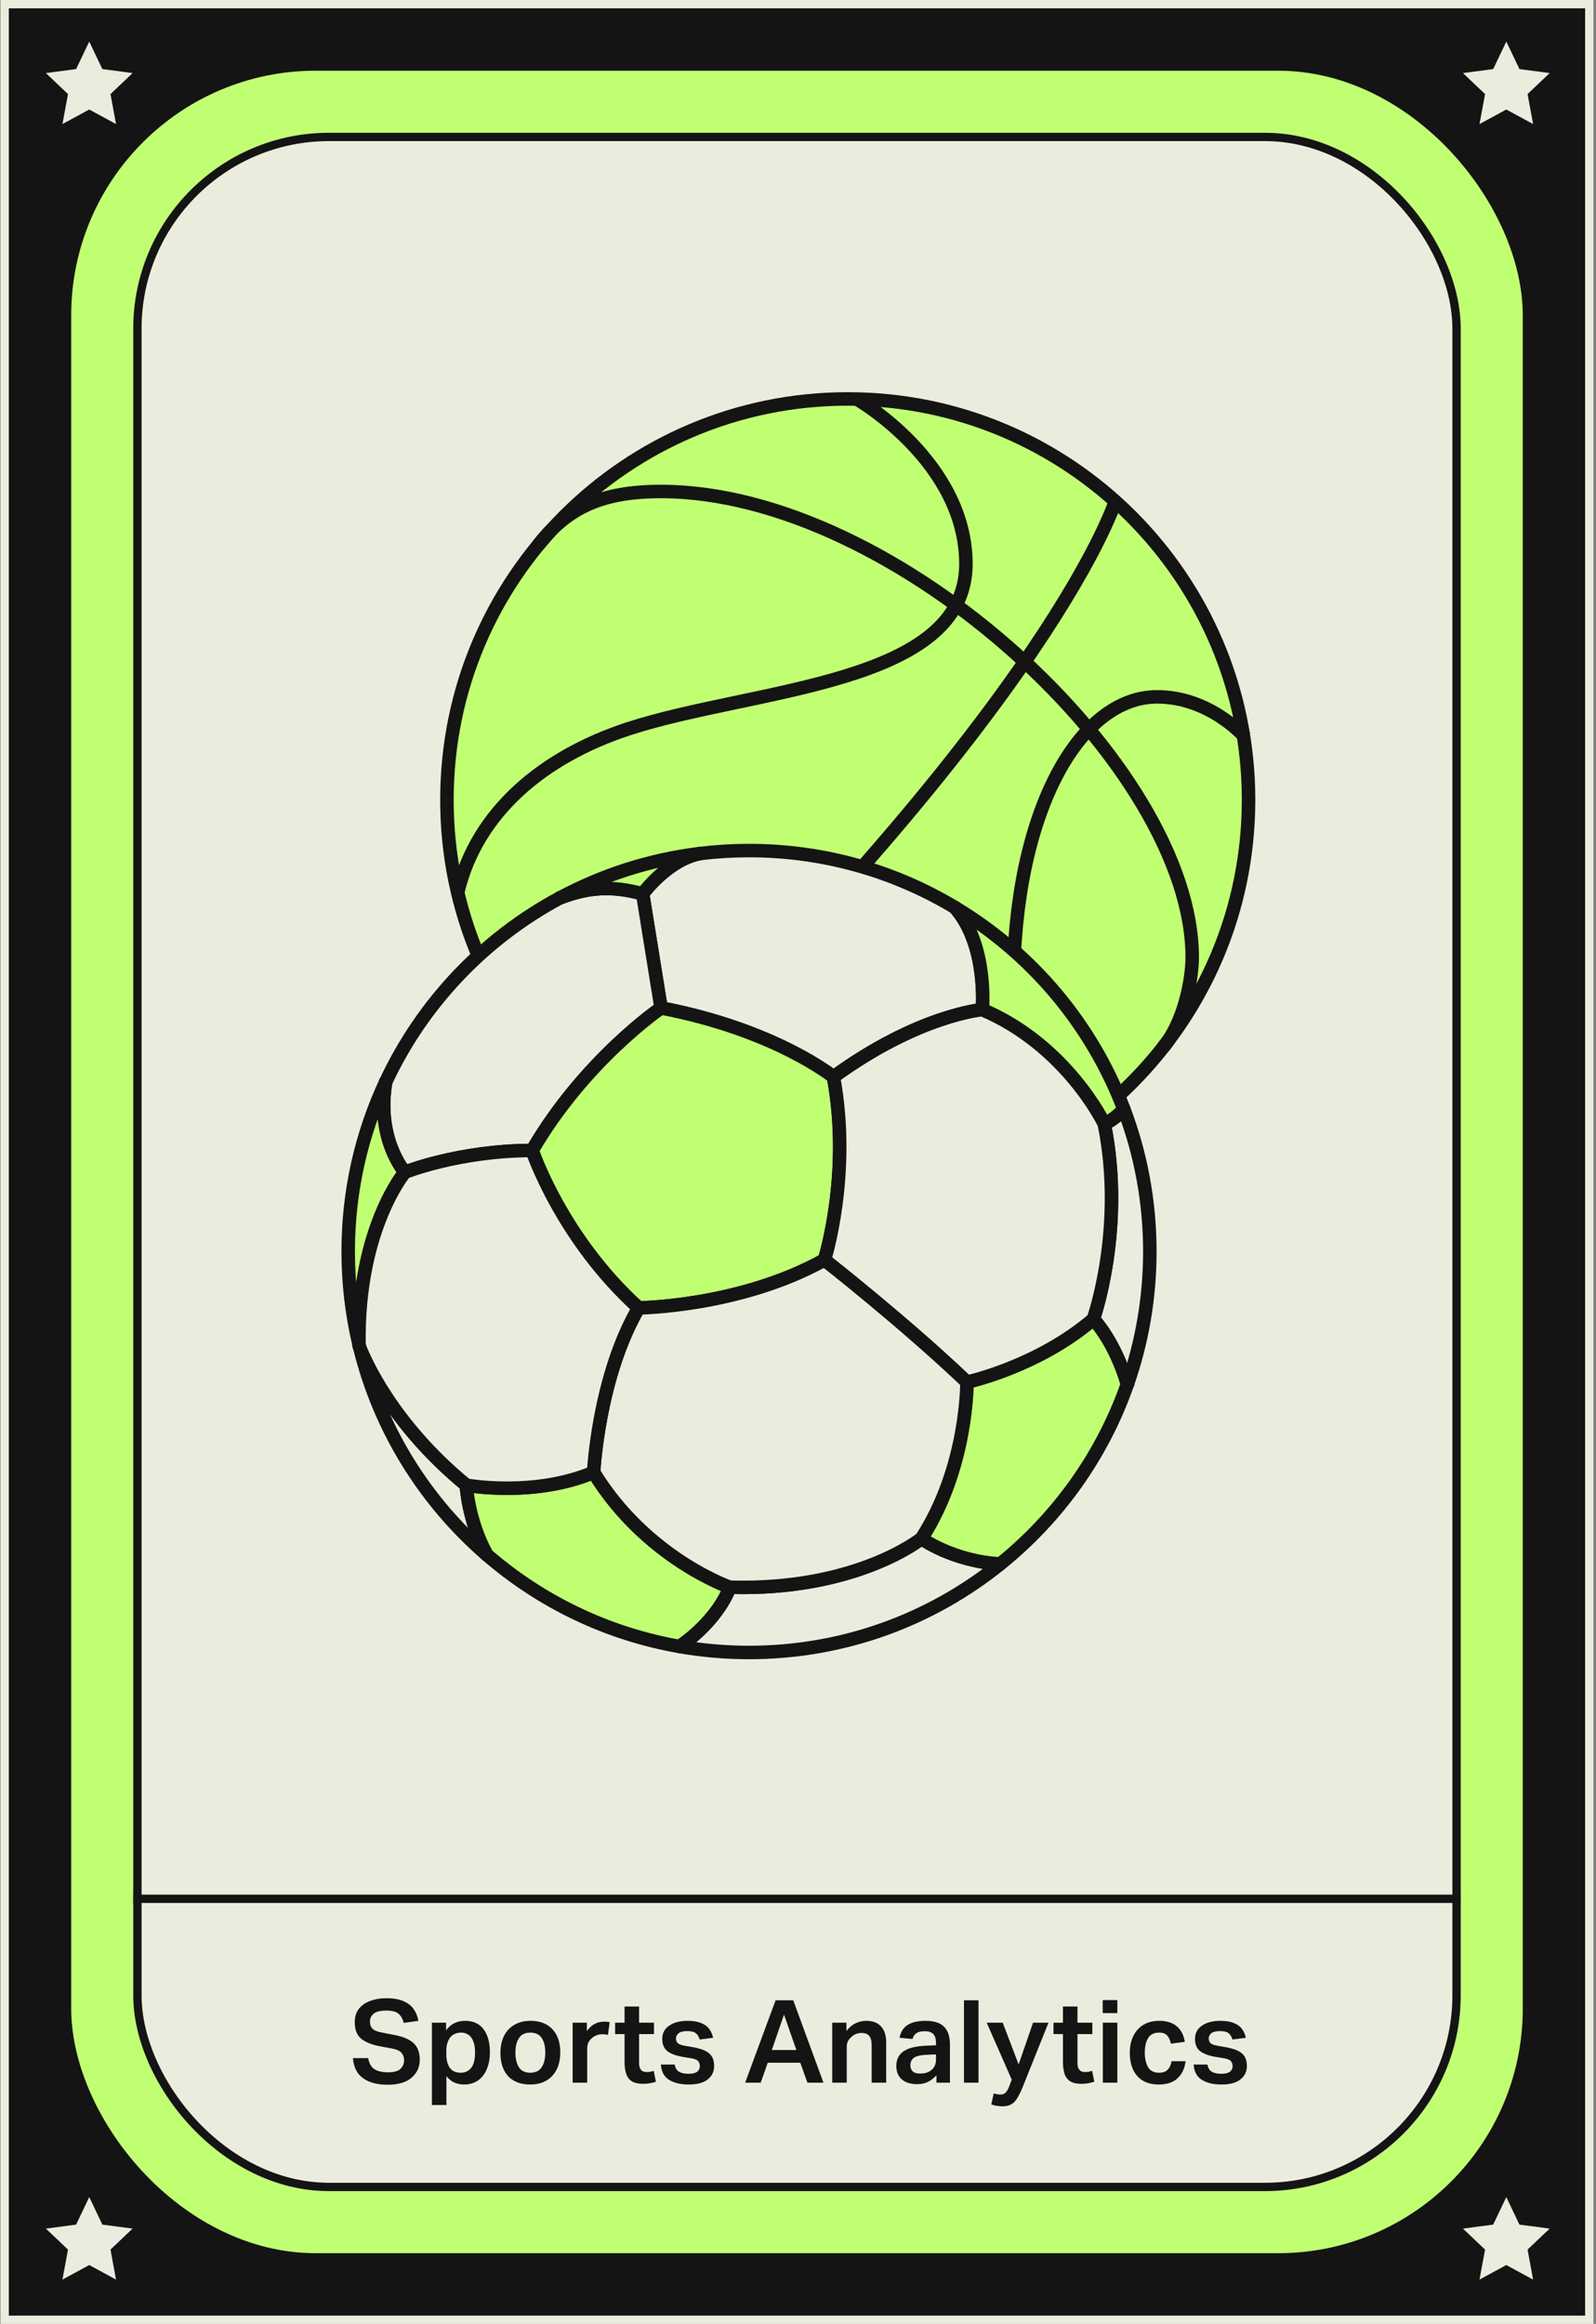
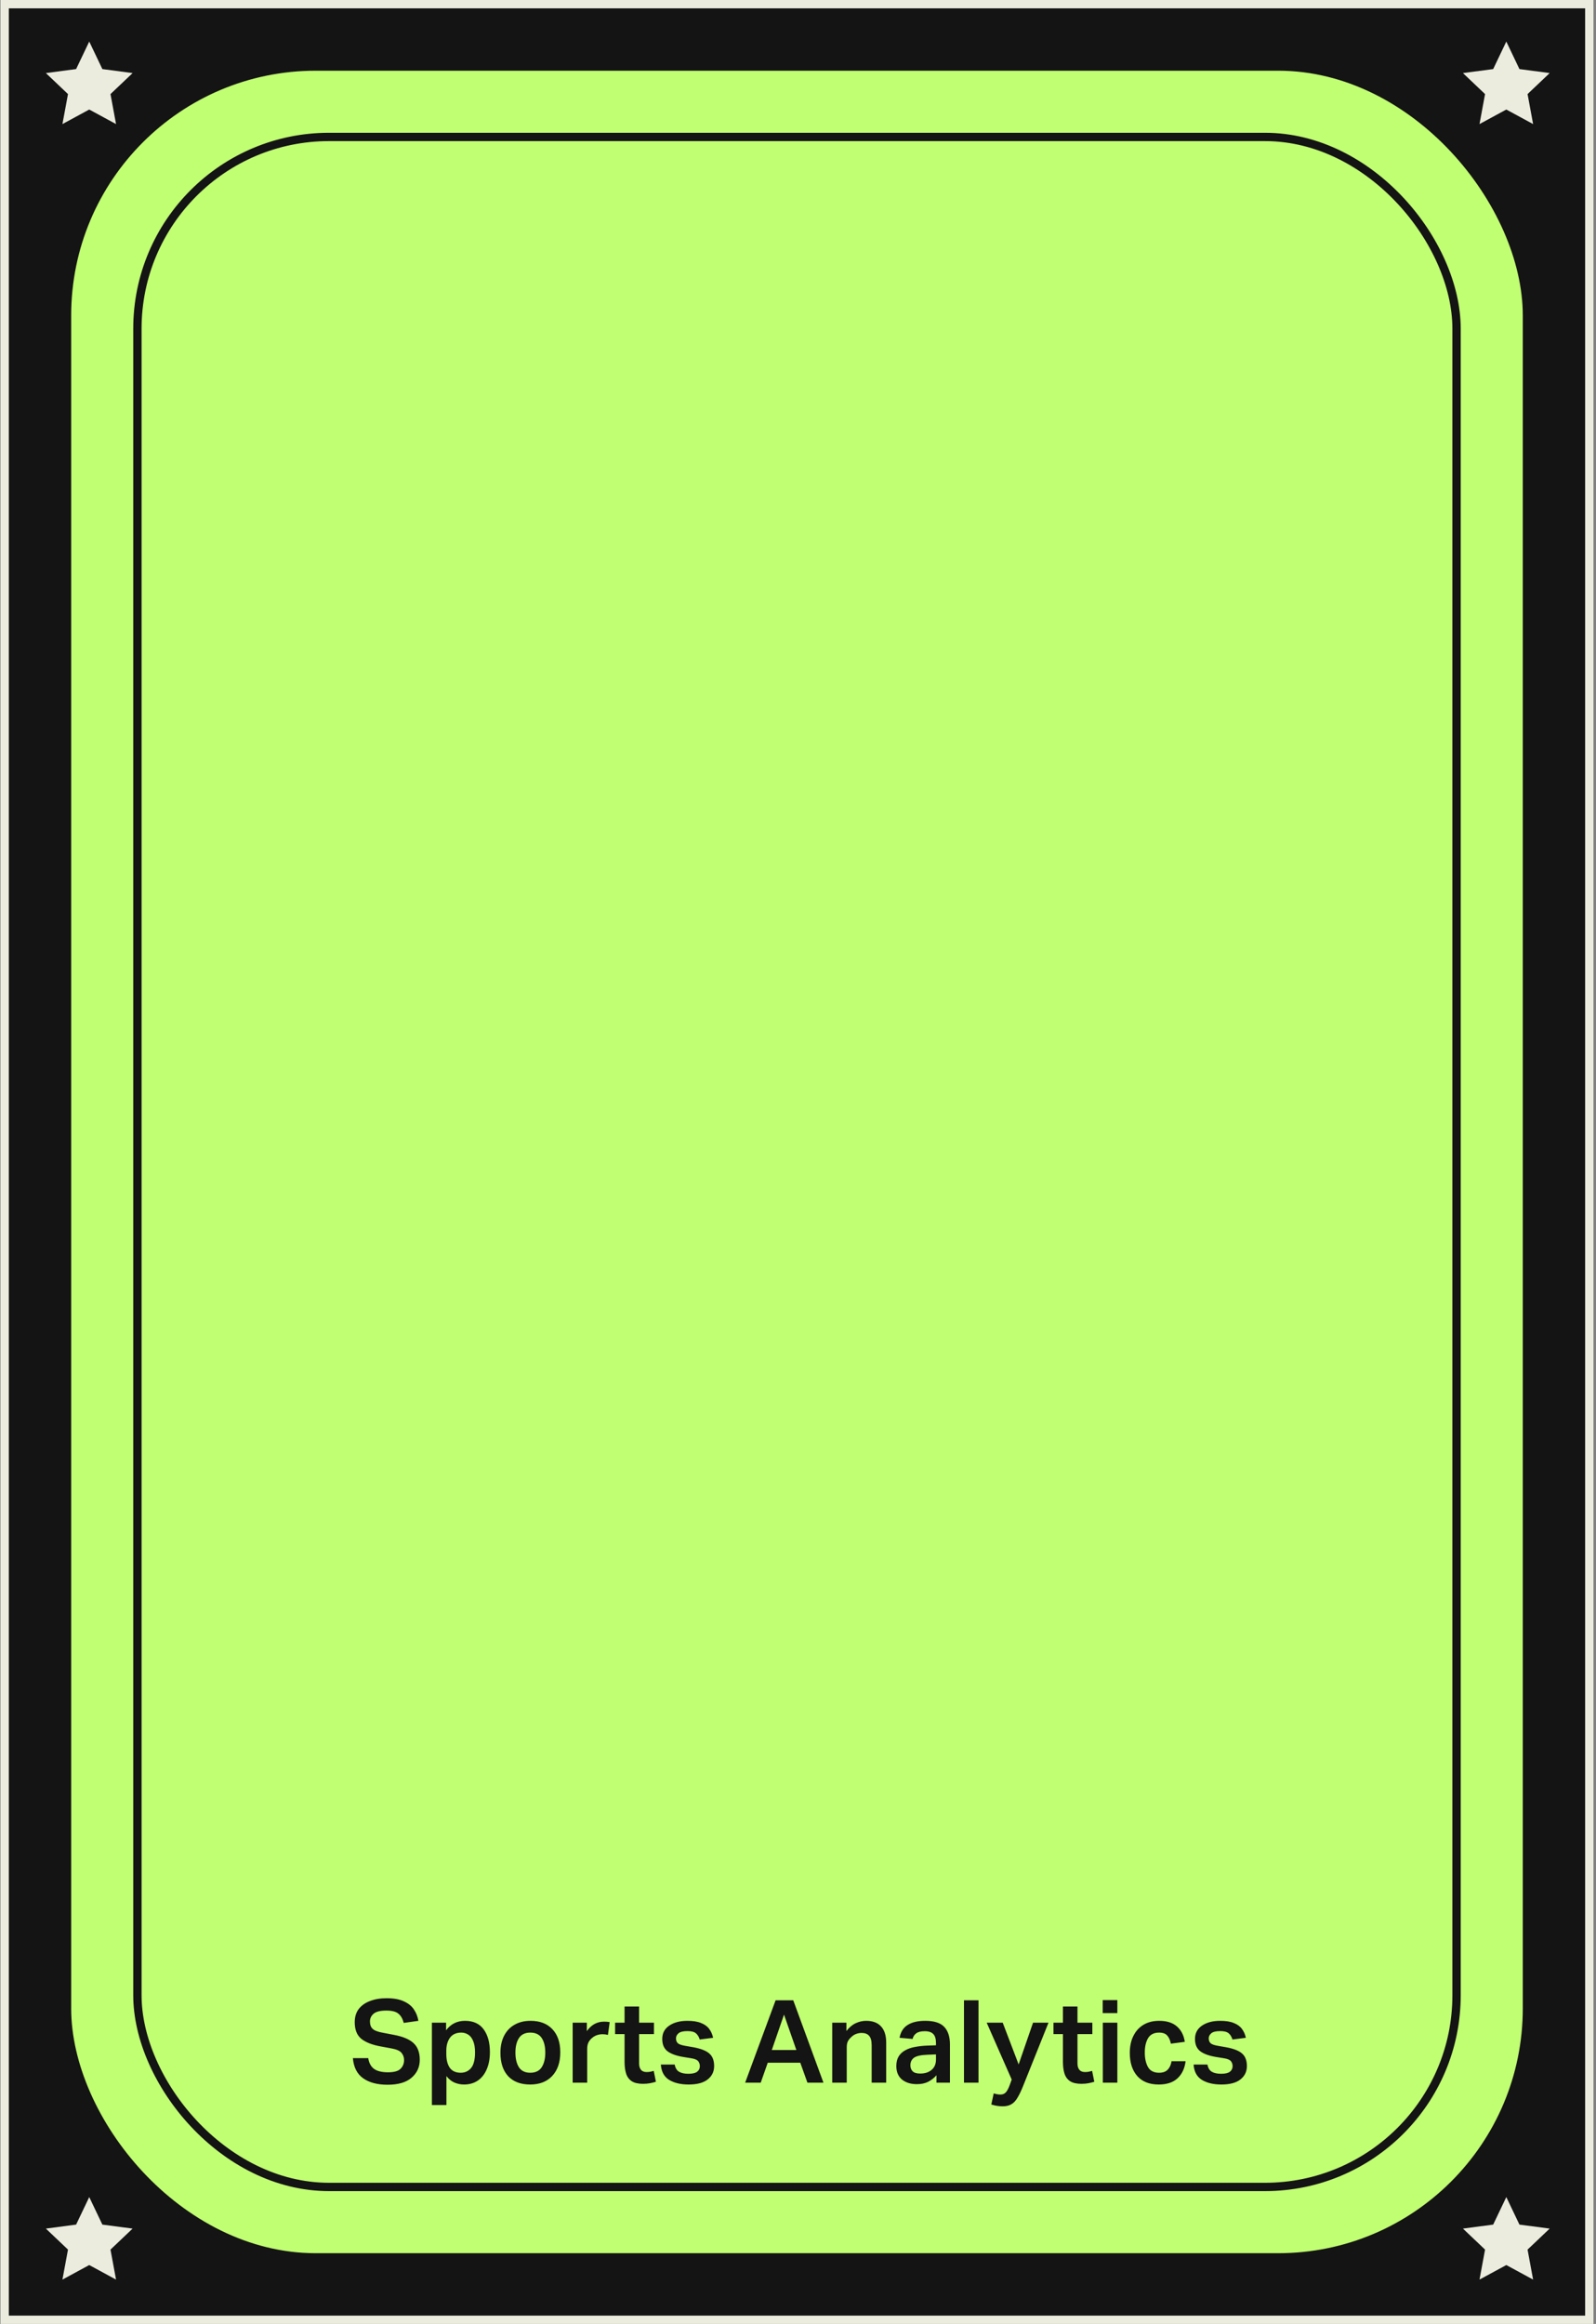
<svg xmlns="http://www.w3.org/2000/svg" width="450" height="655" viewBox="0 0 450 655" fill="none">
  <rect x="0" y="0" width="450" height="655" fill="#808080" stroke="none" />
  <rect x="1.315" y="1.174" width="446.795" height="652.652" fill="#141414" />
  <rect x="1.315" y="1.174" width="446.795" height="652.652" stroke="#ECECDE" stroke-width="2.348" />
  <rect x="19.463" y="19.32" width="410.498" height="616.355" rx="69.57" fill="#C1FF72" stroke="#141414" stroke-width="1.216" />
  <g clip-path="url(#clip0_4044_828)">
    <rect x="37.572" y="37.423" width="374.286" height="580.143" fill="#ECECDE" />
    <rect x="16.315" y="535.174" width="412.652" height="90.652" fill="#ECECDE" stroke="#141414" stroke-width="2.348" />
    <path d="M239.025 338.462C301.44 338.462 352.038 287.865 352.038 225.45C352.038 163.035 301.44 112.438 239.025 112.438C176.61 112.438 126.013 163.035 126.013 225.45C126.013 287.865 176.61 338.462 239.025 338.462Z" fill="#C1FF72" stroke="#141414" stroke-width="3.804" stroke-linecap="round" stroke-linejoin="round" />
    <path d="M314.786 140.377C314.786 140.377 298.347 196.883 172.49 317.598" stroke="#141414" stroke-width="3.804" stroke-linejoin="round" />
    <path d="M151.605 153.823C159.949 143.02 169.756 138.525 186.36 138.525C252.718 138.525 336.149 216.004 336.149 269.815C336.149 276.104 333.829 288.296 327.901 295.25" stroke="#141414" stroke-width="3.804" stroke-linejoin="round" />
    <path d="M241.592 112.47C241.592 112.47 272.346 130.126 272.346 158.953C272.346 193.086 212.385 193.961 177.345 205.36C153.089 213.246 134.431 228.994 129.087 251.393" stroke="#141414" stroke-width="3.804" stroke-linejoin="round" />
    <path d="M351.118 207.863C351.118 207.863 341.342 196.407 326.241 196.407C304.349 196.407 285.742 228.791 285.742 278.266C285.742 307.816 289.521 326.321 289.521 326.321" stroke="#141414" stroke-width="3.804" stroke-linejoin="round" />
    <path d="M137.323 438.276C119.889 423.207 107.108 402.894 101.434 379.792C102.765 383.209 110.557 401.417 131.478 418.591C131.478 418.591 131.941 428.621 137.323 438.276Z" fill="#ECECDE" stroke="#141414" stroke-width="3.804" stroke-linejoin="round" />
    <path d="M282.04 440.786C262.659 456.408 238.017 465.752 211.187 465.752C204.505 465.752 197.956 465.176 191.591 464.06C202.977 456.148 205.766 447.354 205.766 447.354C241.58 448.426 259.806 433.629 259.806 433.629C259.806 433.629 268.758 440.083 282.04 440.786Z" fill="#ECECDE" stroke="#141414" stroke-width="3.804" stroke-linejoin="round" />
    <path d="M324.2 352.747C324.2 365.857 321.968 378.448 317.86 390.158C314.215 377.782 308.274 371.804 308.274 371.804C308.274 371.804 317.328 346.287 311.356 316.788C311.356 316.788 314.513 315.444 316.852 312.565C321.601 325.055 324.2 338.596 324.2 352.747Z" fill="#ECECDE" stroke="#141414" stroke-width="3.804" stroke-linejoin="round" />
    <path d="M276.969 284.574C276.969 284.574 259.052 286.02 234.999 303.543C234.999 303.543 218.687 290.261 186.392 284.099L181.2 251.937C181.2 251.937 188.155 242.333 197.354 240.57C197.36 240.564 197.373 240.564 197.379 240.57C201.906 240.019 206.515 239.733 211.187 239.733C232.413 239.733 252.263 245.579 269.228 255.76H269.234C278.636 266.386 276.969 284.574 276.969 284.574Z" fill="#ECECDE" stroke="#141414" stroke-width="3.804" stroke-linejoin="round" />
    <path d="M186.391 284.099C186.391 284.099 164.919 298.706 150.039 324.255C129.315 324.306 114.156 330.405 114.156 330.405C114.156 330.405 105.984 321.123 108.755 304.931H108.761C119.114 282.787 136.434 264.56 157.901 253.06C165.692 250.112 172.317 249.49 181.199 251.937L186.391 284.099Z" fill="#ECECDE" stroke="#141414" stroke-width="3.804" stroke-linejoin="round" />
    <path d="M197.354 240.57C188.155 242.333 181.2 251.937 181.2 251.937C172.318 249.49 165.693 250.112 157.901 253.06C169.915 246.625 183.229 242.295 197.354 240.57Z" fill="#C1FF72" stroke="#141414" stroke-width="3.804" stroke-linejoin="round" />
    <path d="M101.212 378.879C99.227 370.491 98.175 361.742 98.175 352.746C98.175 335.654 101.966 319.45 108.756 304.932C105.985 321.123 114.157 330.405 114.157 330.405C114.157 330.405 100.73 346.299 101.212 378.879Z" fill="#C1FF72" stroke="#141414" stroke-width="3.804" stroke-linejoin="round" />
    <path d="M205.767 447.354C205.767 447.354 202.977 456.147 191.591 464.059C171.063 460.471 152.449 451.348 137.329 438.276H137.323C131.94 428.62 131.478 418.591 131.478 418.591C131.478 418.591 150.585 422.097 167.379 414.971C182.176 439.201 205.767 447.354 205.767 447.354Z" fill="#C1FF72" stroke="#141414" stroke-width="3.804" stroke-linejoin="round" />
    <path d="M317.86 390.157C310.816 410.235 298.276 427.708 282.04 440.787C268.758 440.083 259.807 433.629 259.807 433.629C272.892 413.469 272.626 389.542 272.626 389.542C272.626 389.542 292.444 385.32 308.274 371.804C308.274 371.804 314.214 377.782 317.86 390.157Z" fill="#C1FF72" stroke="#141414" stroke-width="3.804" stroke-linejoin="round" />
    <path d="M316.852 312.564C314.513 315.443 311.356 316.787 311.356 316.787C311.356 316.787 300.857 294.712 276.969 284.574C276.969 284.574 278.636 266.386 269.234 255.767C290.853 268.725 307.774 288.708 316.852 312.564Z" fill="#C1FF72" stroke="#141414" stroke-width="3.804" stroke-linejoin="round" />
    <path d="M232.464 355.111C208.608 368.393 180.053 368.634 180.053 368.634C158.2 348.86 150.041 324.256 150.041 324.256C164.92 298.706 186.393 284.1 186.393 284.1C218.688 290.262 235 303.544 235 303.544C240.11 331.007 232.464 355.111 232.464 355.111Z" fill="#C1FF72" stroke="#141414" stroke-width="3.804" stroke-linejoin="round" />
    <path d="M308.275 371.804C292.444 385.32 272.626 389.543 272.626 389.543C254.868 372.634 232.464 355.111 232.464 355.111C232.464 355.111 240.11 331.008 235 303.544C259.053 286.021 276.969 284.575 276.969 284.575C300.857 294.712 311.356 316.787 311.356 316.787C317.328 346.286 308.275 371.804 308.275 371.804Z" fill="#ECECDE" stroke="#141414" stroke-width="3.804" stroke-linejoin="round" />
    <path d="M259.807 433.628C259.807 433.628 241.58 448.425 205.767 447.354C205.767 447.354 182.177 439.201 167.38 414.97C167.38 414.97 168.667 388.166 180.053 368.633C180.053 368.633 208.607 368.392 232.464 355.11C232.464 355.11 254.869 372.633 272.626 389.542C272.626 389.542 272.892 413.468 259.807 433.628Z" fill="#ECECDE" stroke="#141414" stroke-width="3.804" stroke-linejoin="round" />
    <path d="M180.053 368.633C168.667 388.166 167.38 414.97 167.38 414.97C150.586 422.096 131.478 418.59 131.478 418.59C110.557 401.416 102.765 383.208 101.434 379.791C101.427 379.772 101.421 379.753 101.414 379.74C101.351 379.461 101.281 379.176 101.218 378.891V378.878C100.73 346.298 114.157 330.404 114.157 330.404C114.157 330.404 129.316 324.306 150.041 324.255C150.041 324.255 158.2 348.859 180.053 368.633Z" fill="#ECECDE" stroke="#141414" stroke-width="3.804" stroke-linejoin="round" />
    <path d="M101.219 378.891C101.219 378.998 101.219 379.113 101.219 379.22C101.219 379.22 101.282 379.398 101.415 379.74" stroke="#141414" stroke-width="3.804" stroke-linejoin="round" />
    <path d="M108.838 304.456C108.806 304.615 108.781 304.773 108.762 304.925" stroke="#141414" stroke-width="3.804" stroke-linejoin="round" />
    <path d="M197.729 240.501C197.614 240.52 197.494 240.539 197.38 240.571" stroke="#141414" stroke-width="3.804" stroke-linejoin="round" />
    <path d="M157.902 253.06C157.718 253.129 157.528 253.199 157.338 253.275" stroke="#141414" stroke-width="3.804" stroke-linejoin="round" />
    <path d="M269.228 255.761C269.158 255.672 269.076 255.577 268.993 255.488" stroke="#141414" stroke-width="3.804" stroke-linejoin="round" />
    <path d="M317.276 312.014C317.137 312.204 316.997 312.388 316.852 312.565" stroke="#141414" stroke-width="3.804" stroke-linejoin="round" />
    <path d="M318.094 390.968C318.018 390.696 317.942 390.429 317.859 390.163" stroke="#141414" stroke-width="3.804" stroke-linejoin="round" />
    <path d="M282.763 440.825C282.522 440.819 282.281 440.806 282.04 440.787" stroke="#141414" stroke-width="3.804" stroke-linejoin="round" />
    <path d="M191.592 464.06C191.484 464.136 191.37 464.218 191.256 464.294" stroke="#141414" stroke-width="3.804" stroke-linejoin="round" />
    <path d="M137.507 438.606C137.443 438.498 137.38 438.384 137.329 438.276" stroke="#141414" stroke-width="3.804" stroke-linejoin="round" />
  </g>
  <rect x="38.744" y="38.597" width="371.938" height="577.795" rx="54.033" stroke="#141414" stroke-width="2.348" />
  <path d="M113.934 580.628C113.934 579.869 113.695 579.197 113.219 578.612C112.763 578.027 111.81 577.604 110.357 577.344L107.366 576.791C104.96 576.358 103.129 575.642 101.872 574.645C100.636 573.627 100.019 572.066 100.019 569.963C100.019 568.468 100.398 567.222 101.156 566.225C101.937 565.227 102.999 564.48 104.343 563.981C105.687 563.461 107.236 563.201 108.992 563.201C111.008 563.201 112.633 563.493 113.869 564.079C115.126 564.642 116.069 565.401 116.697 566.355C117.348 567.308 117.77 568.381 117.965 569.573L113.836 570.159C113.533 568.988 113.034 568.121 112.341 567.558C111.647 566.972 110.52 566.68 108.959 566.68C107.247 566.68 106.044 566.972 105.351 567.558C104.657 568.143 104.31 568.88 104.31 569.768C104.31 570.679 104.57 571.372 105.09 571.849C105.611 572.326 106.554 572.684 107.919 572.922L111.138 573.54C113.652 574.017 115.484 574.797 116.632 575.881C117.781 576.964 118.356 578.514 118.356 580.53C118.356 582.589 117.586 584.28 116.047 585.602C114.53 586.924 112.276 587.585 109.285 587.585C106.402 587.585 104.104 586.978 102.392 585.765C100.68 584.551 99.715 582.654 99.498 580.075H103.822C104.039 581.462 104.592 582.481 105.481 583.131C106.369 583.76 107.681 584.074 109.415 584.074C111.105 584.074 112.276 583.749 112.926 583.099C113.598 582.427 113.934 581.603 113.934 580.628ZM121.776 570.094H125.775V572.239C127.097 570.462 128.875 569.573 131.107 569.573C133.448 569.573 135.204 570.375 136.374 571.979C137.545 573.583 138.13 575.718 138.13 578.384C138.13 580.248 137.826 581.874 137.219 583.261C136.634 584.627 135.8 585.678 134.716 586.415C133.632 587.152 132.332 587.52 130.814 587.52C129.882 587.52 128.983 587.336 128.116 586.967C127.271 586.599 126.523 585.992 125.873 585.147V593.307H121.776V570.094ZM133.936 578.482C133.936 577.095 133.751 576 133.383 575.198C133.036 574.374 132.57 573.789 131.985 573.442C131.4 573.074 130.76 572.89 130.067 572.89C128.658 572.89 127.596 573.366 126.88 574.32C126.187 575.274 125.84 576.498 125.84 577.994V578.937C125.84 580.563 126.165 581.852 126.815 582.806C127.487 583.738 128.517 584.204 129.904 584.204C131.096 584.204 132.061 583.77 132.798 582.903C133.556 582.015 133.936 580.541 133.936 578.482ZM141.099 578.579C141.099 576.715 141.446 575.111 142.139 573.767C142.833 572.424 143.808 571.394 145.066 570.679C146.344 569.942 147.851 569.573 149.585 569.573C152.229 569.573 154.288 570.364 155.762 571.947C157.236 573.507 157.973 575.675 157.973 578.449C157.973 581.267 157.214 583.489 155.697 585.114C154.202 586.718 152.132 587.52 149.487 587.52C146.821 587.52 144.751 586.74 143.277 585.179C141.825 583.597 141.099 581.397 141.099 578.579ZM145.326 578.514C145.326 580.227 145.651 581.603 146.301 582.643C146.973 583.684 148.046 584.204 149.52 584.204C150.994 584.204 152.067 583.684 152.739 582.643C153.41 581.603 153.746 580.227 153.746 578.514C153.746 576.802 153.41 575.436 152.739 574.418C152.067 573.399 150.994 572.89 149.52 572.89C148.068 572.89 147.005 573.399 146.334 574.418C145.662 575.436 145.326 576.802 145.326 578.514ZM161.464 570.094H165.463V572.467C166.72 570.69 168.335 569.801 170.307 569.801C170.611 569.801 170.893 569.812 171.153 569.833C171.435 569.855 171.684 569.888 171.901 569.931L171.413 573.54C170.936 573.41 170.427 573.345 169.885 573.345C169.343 573.345 168.823 573.431 168.324 573.605C167.847 573.757 167.392 574.017 166.959 574.385C166.525 574.732 166.178 575.155 165.918 575.653C165.68 576.152 165.561 576.748 165.561 577.441V587H161.464V570.094ZM176.097 581.148V573.312H173.431V570.094H176.097V565.542H180.193V570.094H184.387V573.312H180.193V581.57C180.193 582.329 180.367 582.925 180.713 583.359C181.06 583.792 181.591 584.009 182.307 584.009C182.718 584.009 183.087 583.976 183.412 583.911C183.737 583.846 184.041 583.77 184.322 583.684L184.94 586.74C184.398 586.913 183.835 587.054 183.249 587.163C182.686 587.271 182.036 587.325 181.299 587.325C179.955 587.325 178.904 587.087 178.145 586.61C177.386 586.111 176.855 585.407 176.552 584.497C176.248 583.565 176.097 582.448 176.097 581.148ZM197.323 582.351C197.323 581.787 197.16 581.31 196.835 580.92C196.51 580.53 195.838 580.259 194.819 580.107L192.804 579.782C190.766 579.457 189.238 578.915 188.219 578.157C187.222 577.398 186.724 576.238 186.724 574.678C186.724 573.074 187.374 571.828 188.674 570.939C189.997 570.028 191.709 569.573 193.811 569.573C195.415 569.573 196.705 569.779 197.68 570.191C198.677 570.581 199.436 571.134 199.956 571.849C200.498 572.564 200.867 573.399 201.062 574.353L197.29 574.84C197.052 574.06 196.694 573.475 196.217 573.085C195.74 572.673 194.949 572.467 193.844 572.467C192.63 572.467 191.785 572.673 191.308 573.085C190.831 573.496 190.593 573.973 190.593 574.515C190.593 575.079 190.766 575.534 191.113 575.881C191.481 576.206 192.197 576.455 193.259 576.629L195.502 577.019C197.626 577.409 199.133 578.005 200.021 578.807C200.91 579.587 201.354 580.758 201.354 582.318C201.354 583.879 200.747 585.136 199.534 586.09C198.341 587.043 196.553 587.52 194.169 587.52C191.937 587.52 190.105 587.087 188.674 586.22C187.244 585.331 186.464 583.89 186.334 581.896H190.235C190.408 582.849 190.809 583.521 191.438 583.911C192.088 584.301 192.977 584.497 194.104 584.497C195.253 584.497 196.076 584.301 196.575 583.911C197.074 583.521 197.323 583.001 197.323 582.351ZM214.49 587H210.101L218.684 563.786H223.659L232.177 587H227.658L225.642 581.375H216.473L214.49 587ZM221.058 567.818L217.611 577.799H224.536L221.058 567.818ZM234.649 570.094H238.648V572.434C239.493 571.372 240.382 570.635 241.314 570.224C242.246 569.79 243.21 569.573 244.208 569.573C246.072 569.573 247.48 570.104 248.434 571.166C249.388 572.207 249.865 573.713 249.865 575.686V587H245.768V576.466C245.768 575.209 245.53 574.32 245.053 573.8C244.598 573.258 243.893 572.987 242.94 572.987C242.398 572.987 241.867 573.085 241.346 573.28C240.848 573.475 240.393 573.778 239.981 574.19C239.569 574.559 239.255 574.96 239.038 575.393C238.843 575.805 238.745 576.358 238.745 577.051V587H234.649V570.094ZM252.723 582.318C252.723 581.213 252.951 580.292 253.406 579.555C253.883 578.818 254.522 578.243 255.324 577.831C256.126 577.398 257.036 577.095 258.055 576.921C259.095 576.726 260.179 576.607 261.306 576.563L263.907 576.466V575.848C263.907 574.678 263.658 573.832 263.16 573.312C262.661 572.77 261.859 572.499 260.754 572.499C259.67 572.499 258.868 572.695 258.348 573.085C257.827 573.453 257.481 573.984 257.307 574.678L253.633 574.353C253.937 572.705 254.695 571.502 255.909 570.744C257.123 569.963 258.781 569.573 260.884 569.573C263.398 569.573 265.186 570.148 266.248 571.296C267.31 572.424 267.841 574.06 267.841 576.206V587H264.037V584.919C263.387 585.656 262.618 586.263 261.729 586.74C260.84 587.195 259.767 587.423 258.51 587.423C256.798 587.423 255.4 586.989 254.316 586.122C253.254 585.233 252.723 583.966 252.723 582.318ZM256.69 582.123C256.69 582.817 256.906 583.38 257.34 583.814C257.773 584.226 258.478 584.432 259.453 584.432C260.797 584.432 261.87 584.085 262.672 583.391C263.495 582.698 263.907 581.722 263.907 580.465V579.034L261.501 579.132C259.659 579.197 258.391 579.479 257.697 579.977C257.025 580.476 256.69 581.191 256.69 582.123ZM271.798 563.786H275.894V587H271.798V563.786ZM280.184 590.024C280.9 590.24 281.528 590.349 282.07 590.349C282.72 590.349 283.23 590.143 283.598 589.731C283.967 589.341 284.335 588.647 284.704 587.65L285.256 586.122L278.201 570.094H282.72L287.207 581.863L291.271 570.094H295.628L288.443 588.008C287.922 589.308 287.413 590.37 286.914 591.194C286.438 592.039 285.874 592.657 285.224 593.047C284.574 593.459 283.739 593.665 282.72 593.665C281.615 593.665 280.542 593.492 279.502 593.145L280.184 590.024ZM299.701 581.148V573.312H297.035V570.094H299.701V565.542H303.798V570.094H307.992V573.312H303.798V581.57C303.798 582.329 303.971 582.925 304.318 583.359C304.665 583.792 305.196 584.009 305.911 584.009C306.323 584.009 306.691 583.976 307.017 583.911C307.342 583.846 307.645 583.77 307.927 583.684L308.545 586.74C308.003 586.913 307.439 587.054 306.854 587.163C306.29 587.271 305.64 587.325 304.903 587.325C303.559 587.325 302.508 587.087 301.75 586.61C300.991 586.111 300.46 585.407 300.156 584.497C299.853 583.565 299.701 582.448 299.701 581.148ZM310.946 570.094H315.043V587H310.946V570.094ZM310.913 563.721H315.043V567.395H310.913V563.721ZM318.552 578.612C318.552 576.769 318.888 575.176 319.56 573.832C320.232 572.467 321.186 571.416 322.421 570.679C323.657 569.942 325.131 569.573 326.843 569.573C328.967 569.573 330.625 570.094 331.817 571.134C333.031 572.174 333.779 573.627 334.061 575.491L330.127 576.011C329.953 575.057 329.617 574.298 329.119 573.735C328.642 573.171 327.873 572.89 326.811 572.89C325.358 572.89 324.318 573.421 323.689 574.483C323.082 575.523 322.779 576.867 322.779 578.514C322.779 580.162 323.082 581.527 323.689 582.611C324.296 583.673 325.337 584.204 326.811 584.204C327.894 584.204 328.707 583.911 329.249 583.326C329.813 582.741 330.17 581.95 330.322 580.953H334.288C334.028 583.012 333.259 584.627 331.98 585.797C330.723 586.946 328.967 587.52 326.713 587.52C324.09 587.52 322.075 586.729 320.666 585.147C319.257 583.543 318.552 581.365 318.552 578.612ZM347.534 582.351C347.534 581.787 347.372 581.31 347.047 580.92C346.721 580.53 346.049 580.259 345.031 580.107L343.015 579.782C340.978 579.457 339.449 578.915 338.431 578.157C337.434 577.398 336.935 576.238 336.935 574.678C336.935 573.074 337.585 571.828 338.886 570.939C340.208 570.028 341.92 569.573 344.023 569.573C345.627 569.573 346.916 569.779 347.892 570.191C348.889 570.581 349.648 571.134 350.168 571.849C350.71 572.564 351.078 573.399 351.273 574.353L347.502 574.84C347.263 574.06 346.906 573.475 346.429 573.085C345.952 572.673 345.161 572.467 344.055 572.467C342.842 572.467 341.996 572.673 341.519 573.085C341.043 573.496 340.804 573.973 340.804 574.515C340.804 575.079 340.978 575.534 341.324 575.881C341.693 576.206 342.408 576.455 343.47 576.629L345.714 577.019C347.838 577.409 349.344 578.005 350.233 578.807C351.121 579.587 351.566 580.758 351.566 582.318C351.566 583.879 350.959 585.136 349.745 586.09C348.553 587.043 346.765 587.52 344.38 587.52C342.148 587.52 340.316 587.087 338.886 586.22C337.455 585.331 336.675 583.89 336.545 581.896H340.446C340.62 582.849 341.021 583.521 341.649 583.911C342.3 584.301 343.188 584.497 344.315 584.497C345.464 584.497 346.288 584.301 346.786 583.911C347.285 583.521 347.534 583.001 347.534 582.351Z" fill="#141414" />
  <path d="M25.161 619.247L28.864 627.007L37.388 628.13L31.152 634.05L32.718 642.504L25.161 638.403L17.604 642.504L19.17 634.05L12.934 628.13L21.458 627.007L25.161 619.247Z" fill="#ECECDE" />
  <path d="M25.161 11.713L28.864 19.473L37.388 20.596L31.152 26.516L32.718 34.97L25.161 30.869L17.605 34.97L19.17 26.516L12.934 20.596L21.459 19.473L25.161 11.713Z" fill="#ECECDE" />
  <path d="M424.711 619.247L428.413 627.007L436.938 628.13L430.702 634.05L432.267 642.504L424.711 638.403L417.154 642.504L418.719 634.05L412.484 628.13L421.008 627.007L424.711 619.247Z" fill="#ECECDE" />
  <path d="M424.711 11.713L428.413 19.473L436.938 20.596L430.702 26.516L432.267 34.97L424.711 30.869L417.154 34.97L418.719 26.516L412.484 20.596L421.008 19.473L424.711 11.713Z" fill="#ECECDE" />
  <defs>
    <clipPath id="clip0_4044_828">
-       <rect x="37.57" y="37.423" width="374.286" height="580.143" rx="55.207" fill="white" />
-     </clipPath>
+       </clipPath>
  </defs>
</svg>